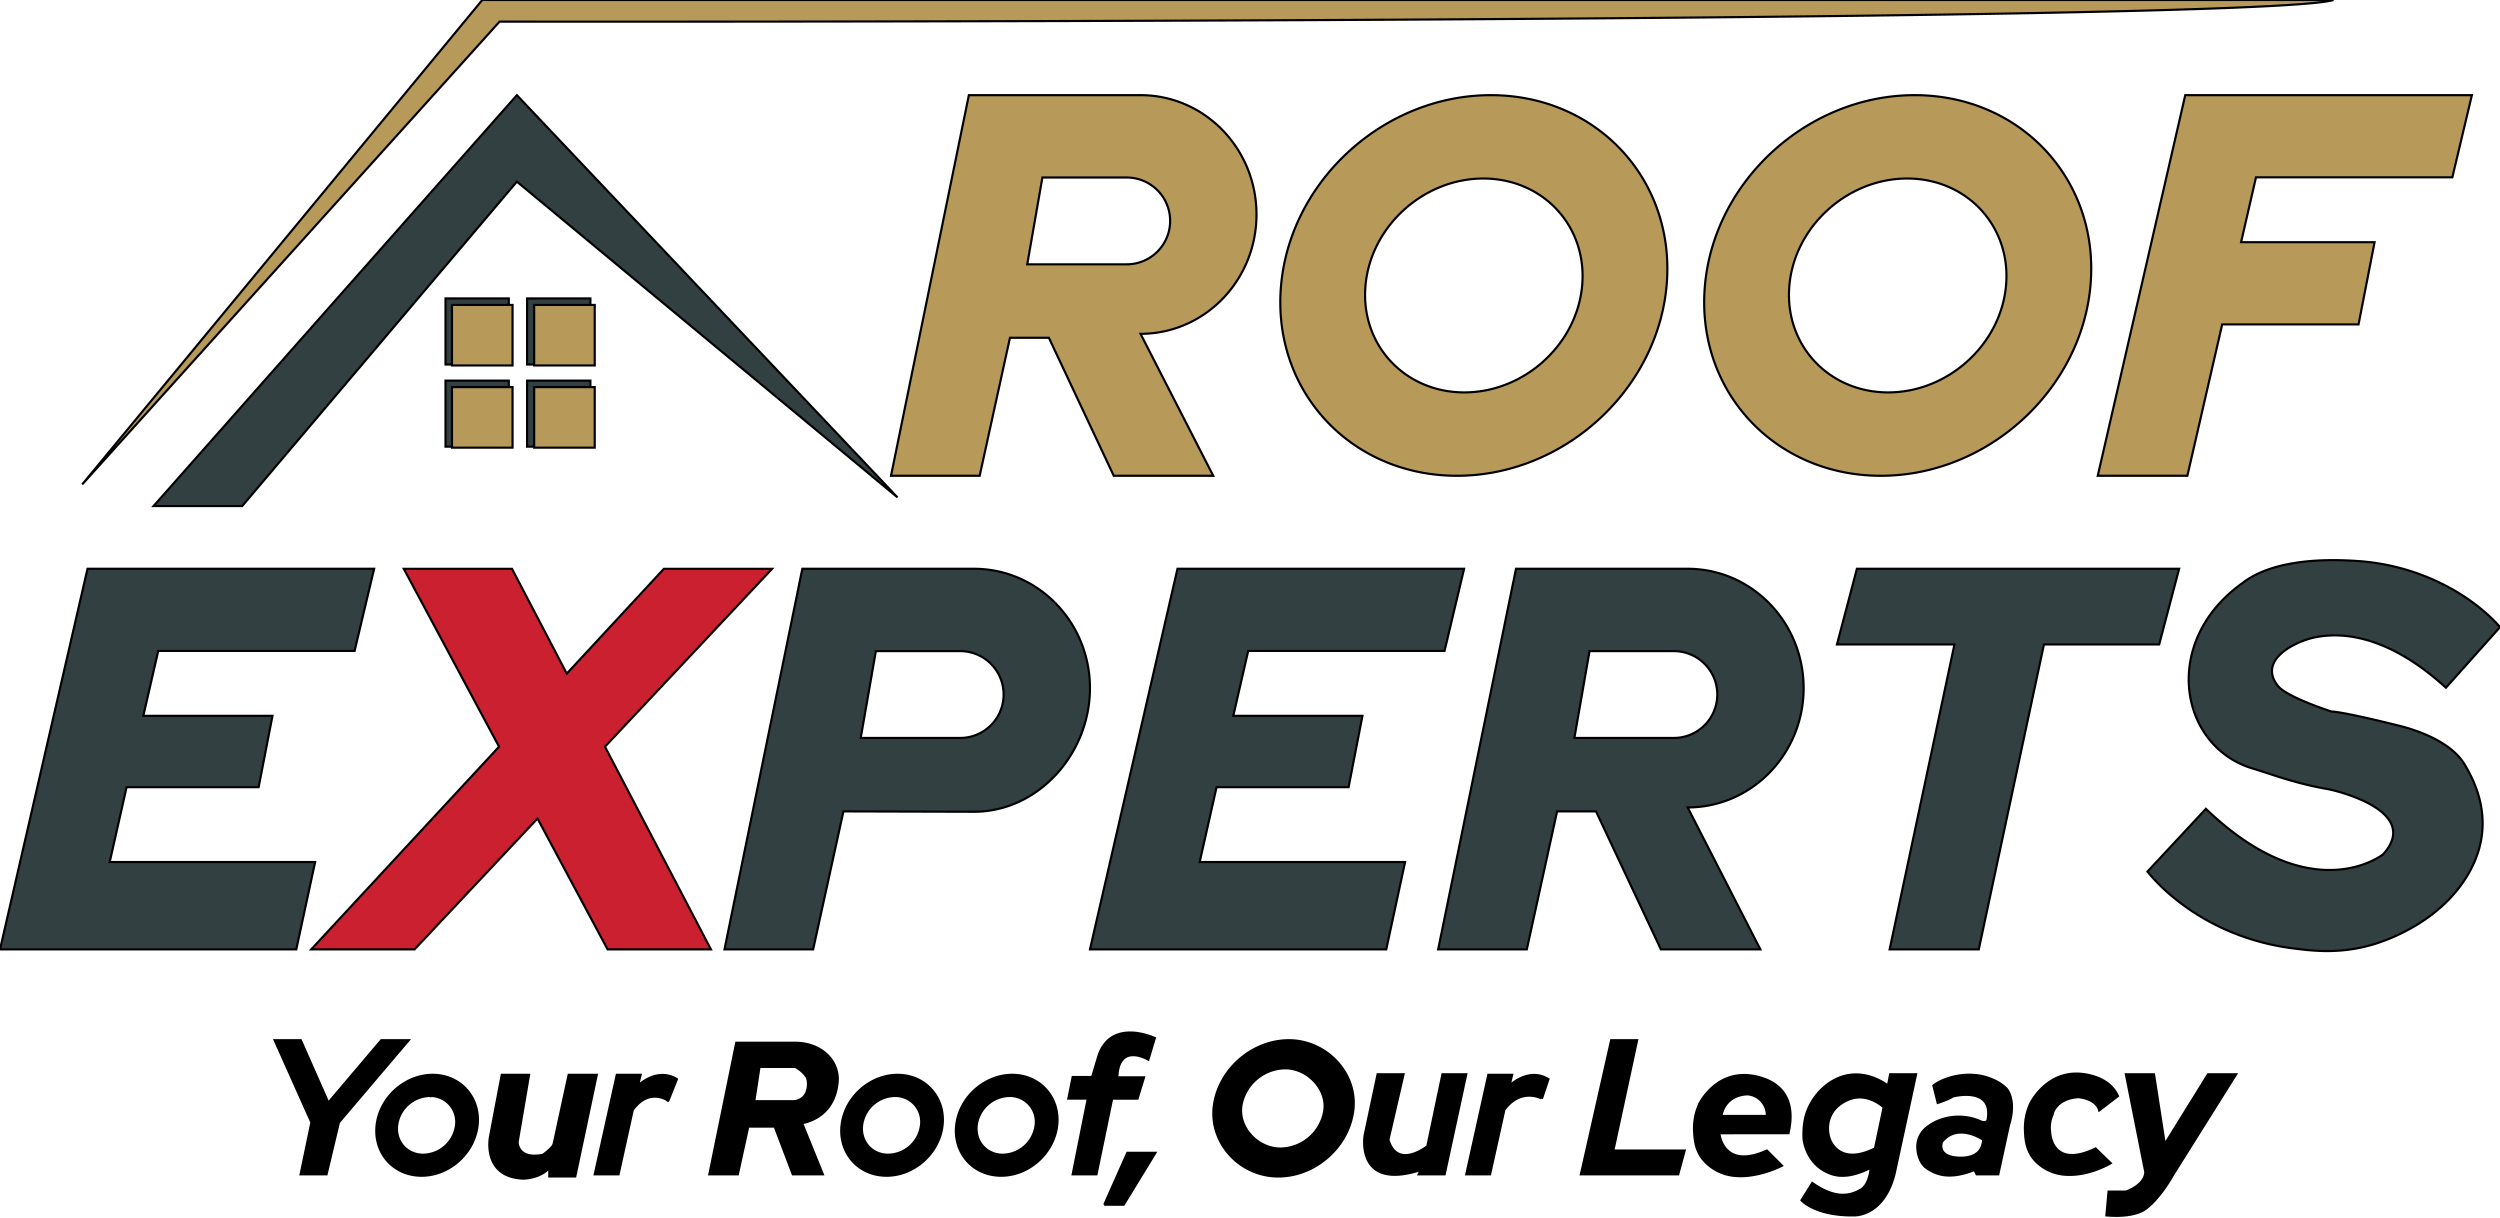
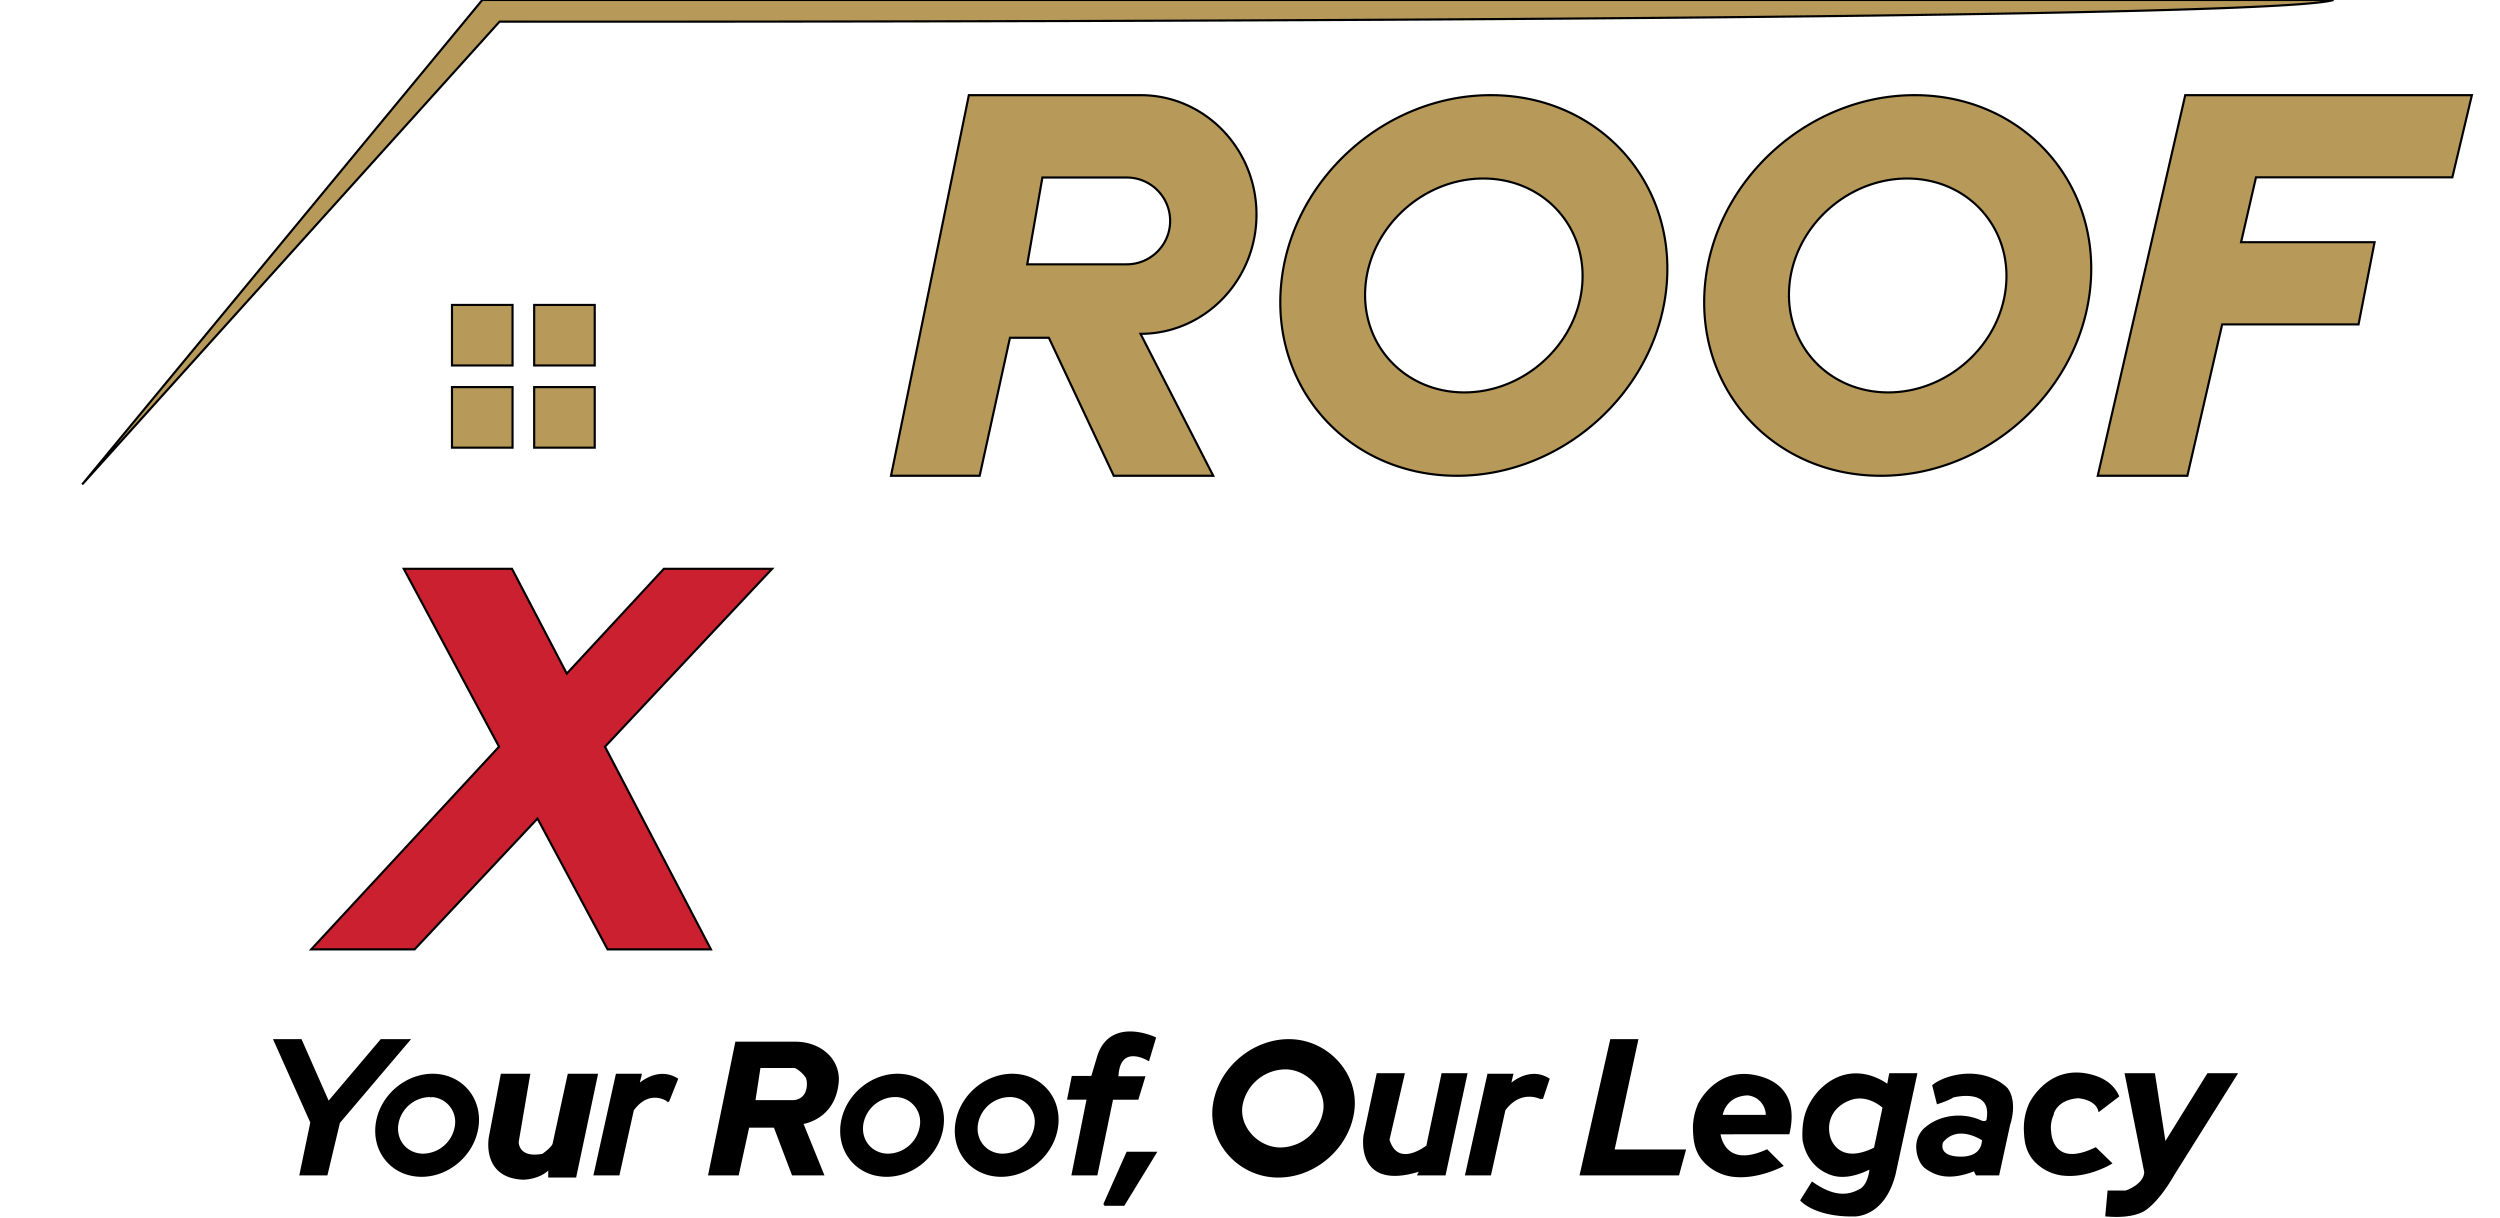
<svg xmlns="http://www.w3.org/2000/svg" width="1000.056" height="487.051" viewBox="0 0 1156 563">
  <defs>
    <style> .cls-1, .cls-2, .cls-3, .cls-4 { stroke: #000; stroke-width: 1px; fill-rule: evenodd; } .cls-2 { fill: #cb2030; } .cls-3 { fill: #324042; } .cls-4 { fill: #b7995a; } </style>
  </defs>
  <path id="_000000" data-name="#000000" class="cls-1" d="M1005,543c-7.565,13.236-13.738,16.582-13.738,16.582-2.993,1.687-8.24,3.179-17.262,2.418l1-11h8s8.7-2.819,9-9l-9-45.259h13L1001,529l20-32.259h13Zm-44-35.691c-11.008.858-12,8.336-12,8.336a14.709,14.709,0,0,0-1,8.028s0.571,17.242,21,7.384l7,6.8s-9.737,5.992-20.566,5.365a21.179,21.179,0,0,1-9.552-2.733c-8.516-4.968-9.326-11.926-9.531-17.626a27.222,27.222,0,0,1,2.292-12.242c-1.227,2.682,7.328-19.334,29.085-13.052,4.493,1.3,9.222,3.94,11.622,9.26l-8.66,6.612C970.038,510.785,967.044,507.964,961,507.309ZM924,543H914l-1-2c-12.543,5.023-18.6,1.539-22.26-.954-2.361-1.608-4.365-5.785-4.161-10.533a11.285,11.285,0,0,1,4.678-8.426c6.526-5.142,16.562-6.241,24.589-2.587a3.505,3.505,0,0,0,1.772.381c1.631-.155,1.508-1.36,1.638-2.5C920.846,502.361,903,507,903,507c-1.873,1.361-7,3-7,3l-2-8c4.455-3.681,16.674-7.6,27.406-2.823a19.93,19.93,0,0,1,6.533,4.31C932.623,509.926,929,520,929,520Zm-26-15s-2.288,5.557,5,7c0,0,13.539,2.832,14-8C917,527,905.3,518.9,898,528Zm-41,34c-17.784.166-24-7-24-7l5-8c11.286,7.99,18.062,5.52,22.266,3.187C864.627,547.766,865,540,865,540c-7.937,4.03-13.857,4.4-18.268,2.835-8.912-3.154-11.874-10.736-12.745-15.756,0.152,0.875-.855-6.743,1.668-13.286a28.245,28.245,0,0,1,9.625-12.608C859.559,490.917,873,502,873,502l1-5.259h12L876,543C870.834,563,857,562,857,562Zm-1.432-53.8c-7.781,2.768-11.8,9.534-9.788,17.512,0.715,2.826,5.41,13.23,21.22,5.29l4-19S863.943,505.219,855.568,508.2ZM795,524s1.571,17.286,22,8l7,7s-10.737,5.691-21.566,4.76a21.666,21.666,0,0,1-9.552-3c-8.516-5.207-9.326-12.188-9.531-17.894a26.824,26.824,0,0,1,2.292-12.177c-1.227,2.647,7.328-19.129,29.085-12.237,7.7,2.437,16.087,8.845,12.272,25.548H795Zm13-18c-11.008.55-12,10-12,10h21A9.745,9.745,0,0,0,808,506Zm-32,37H731l14-62h12l-11,51h33Zm-80.384-29.812L689.007,543h-11l10.2-46h11L698,502s8.7-8.692,18-3l-3,9S703.405,502.6,695.616,513.188ZM656,543l1-2c-30.339,9.816-26-16-26-16l6-28.259h12L642,527c4.16,14.066,18,3,18,3l7-33.259h11L668,543H656Zm-65.933.988c-17.694-.562-31.635-16.488-28.593-33.93,2.968-17.012,19.11-29.834,35.984-29.021,16.725,0.806,30.458,15.752,28.293,32.521C623.532,530.744,607.6,544.545,590.067,543.988Zm5.112-50a20.829,20.829,0,0,0-21.092,16.892c-1.8,10.241,7.247,19.96,17.619,20.221a20.807,20.807,0,0,0,20.682-17.758C613.633,503.639,604.873,494.522,595.179,493.991ZM510.6,557.056l10.675-24h13l-14.675,24h-9Zm6.048-58.9H529L526,508l-11.746.026L507.007,543h-11L503,508h-9l2-10h9l3-10c6-17.45,26-8,26-8l-3,10S517.2,481.691,516.65,498.157Zm-54.463,45.49c-13.2-.423-22.1-11.654-19.833-24.778,2.213-12.8,14.252-22.448,26.836-21.837,12.473,0.607,21.224,11.1,19.609,23.719C487.144,533.682,475.261,544.066,462.187,543.647Zm5.3-36.868A15.566,15.566,0,0,0,451.76,519.49c-1.341,7.706,3.913,14.267,11.649,14.463a15.563,15.563,0,0,0,15.425-13.362A11.968,11.968,0,0,0,467.491,506.779Zm-58.3,36.868c-13.2-.423-22.1-11.654-19.833-24.778,2.213-12.8,14.252-22.448,26.836-21.837,12.473,0.607,21.224,11.1,19.609,23.719C434.144,533.682,422.261,544.066,409.187,543.647Zm5.3-36.868A15.566,15.566,0,0,0,398.76,519.49c-1.341,7.706,3.913,14.267,11.649,14.463a15.563,15.563,0,0,0,15.425-13.362A11.969,11.969,0,0,0,414.491,506.779Zm-34,36.221h-13.9l-8.367-22.052h-12.22L341.168,543H328l12.44-60.82h27.434c10.232,0,19.527,6.538,19.527,17.069-0.974,18.249-16.527,20.069-16.527,20.069Zm-8.937-35.819c2.517-2.524,2.427-7.475,1.377-9.246a14.227,14.227,0,0,0-5.262-4.6H351.19l-2.419,15.871h17.9A6.872,6.872,0,0,0,371.552,507.181Zm-78.936,6.007L286.007,543h-11l10.2-46h11l-1.2,5s8.7-8.692,18-3l-4,10S300.4,502.6,292.616,513.188ZM254,544v-4c-4.136,4.935-12,5-12,5-19.258-.726-15.41-19.453-15.41-19.453L232.009,497h12.628l-5.281,30.955S239,536.25,251,534c0,0,4.375-3,5-5l6.944-32h13L266,544H254Zm-59.813-.353c-13.2-.423-22.1-11.654-19.833-24.778,2.213-12.8,14.252-22.448,26.836-21.837,12.473,0.607,21.224,11.1,19.609,23.719C219.144,533.682,207.261,544.066,194.187,543.647Zm5.3-36.868A15.566,15.566,0,0,0,183.76,519.49c-1.341,7.706,3.913,14.267,11.649,14.463a15.563,15.563,0,0,0,15.425-13.362A11.969,11.969,0,0,0,199.491,506.779ZM151,543H139l5-24-17-38h12.1l12.722,28.856L176.288,481H189l-32.287,38Z" />
  <path id="_cb2030" data-name="#cb2030" class="cls-2" d="M328.735,438.991H280.943l-32.4-60.5-56.842,60.5H143.908l86.848-93.718L186.7,263.009h50.041l25.334,48.465,44.913-48.465h50.041l-77.286,82.264Z" />
-   <path id="_324042" data-name="#324042" class="cls-3" d="M1131,318l25-28s-6.8-8.543-20.49-16.644a103.3,103.3,0,0,0-46.5-14.013c-37.13-2.338-49.49,8.382-52.58,10.616-37.294,26.963-28.78,75.266,5.26,85.421,8.48,2.53,19.63,6.973,35.31,9.62,0,0,43.59,9.182,25,30,0,0-32.69,26.285-82-21l-27,29s21.86,29.559,66.82,35.471c11.64,1.53,27.05,3.278,46.04-4.831,8.82-3.769,25.7-12.372,35.73-29.913,7.03-12.311,10.67-29.7-2.13-50.53-4.35-7.081-14.16-13.3-28.46-17.2,0,0-26.31-6.731-33-7,0,0-20.55-6.64-24.65-11.789-9.43-11.854,7.44-20.031,15.17-22.033C1082,291.682,1104.02,293.412,1131,318ZM998.4,298H945.119L914.983,439H873.755l29.978-141H849.408l9.227-35h149ZM780.386,373.363L814,439H768l-30-63.813H720L706,439H665l36-176h79.386C810,263,834,287.706,834,318.182S810,373.363,780.386,373.363ZM774,301.082H735l-7,40.14h46A20.07,20.07,0,0,0,774,301.082ZM577.17,301l-6.9,30H630l-6.411,33H562.537l-7.806,34.6h94.985L641,439H504l40.463-176H677l-9.042,38H577.17ZM450.386,375.363L390,375.187,376,439H335l36-176h79.386C480,263,504,287.706,504,318.182S480,375.363,450.386,375.363ZM444,301.082H405l-7,40.14h46A20.07,20.07,0,0,0,444,301.082ZM73.171,301l-6.9,30H126l-6.411,33H58.537l-7.806,34.6h94.985L137,439H0L40.463,263H173l-9.042,38H73.171ZM206,138h29.273v30.545H206V138Zm37.727,0H273v30.545H243.727V138ZM206,176h29.273v30.545H206V176Zm37.727,0H273v30.545H243.727V176ZM71,234h41L239,84,415,230,239,44Z" />
  <path id="_b7995a" data-name="#b7995a" class="cls-4" d="M770.642,132c-4.319,48.6-47.73,88-96.961,88s-85.641-39.4-81.323-88,47.73-88,96.961-88S774.96,83.4,770.642,132ZM685.894,82.552c-27.664,0-52.057,22.139-54.484,49.448s18.032,49.448,45.7,49.448S729.163,159.309,731.59,132,713.558,82.552,685.894,82.552ZM966.642,132c-4.319,48.6-47.73,88-96.961,88s-85.641-39.4-81.323-88,47.73-88,96.961-88S970.96,83.4,966.642,132ZM881.894,82.552c-27.664,0-52.057,22.139-54.484,49.448s18.032,49.448,45.7,49.448S925.163,159.309,927.59,132,909.558,82.552,881.894,82.552ZM527.386,154.363L561,220H515l-30-63.813H467L453,220H412L448,44h79.386C557,44,581,68.706,581,99.182S557,154.363,527.386,154.363ZM521,82.082H482l-7,40.14h46A20.07,20.07,0,0,0,521,82.082ZM1133.96,82h-90.79l-6.9,30H1098l-7.41,38h-63.05l-16.1,70H970l40.46-176H1143ZM209,141h28v28H209V141Zm38,0h28v28H247V141Zm0,66V179h28v28H247Zm-38-28h28v28H209V179ZM1079,0H223L38,224,231,10S1044,11,1079,0Z" />
</svg>